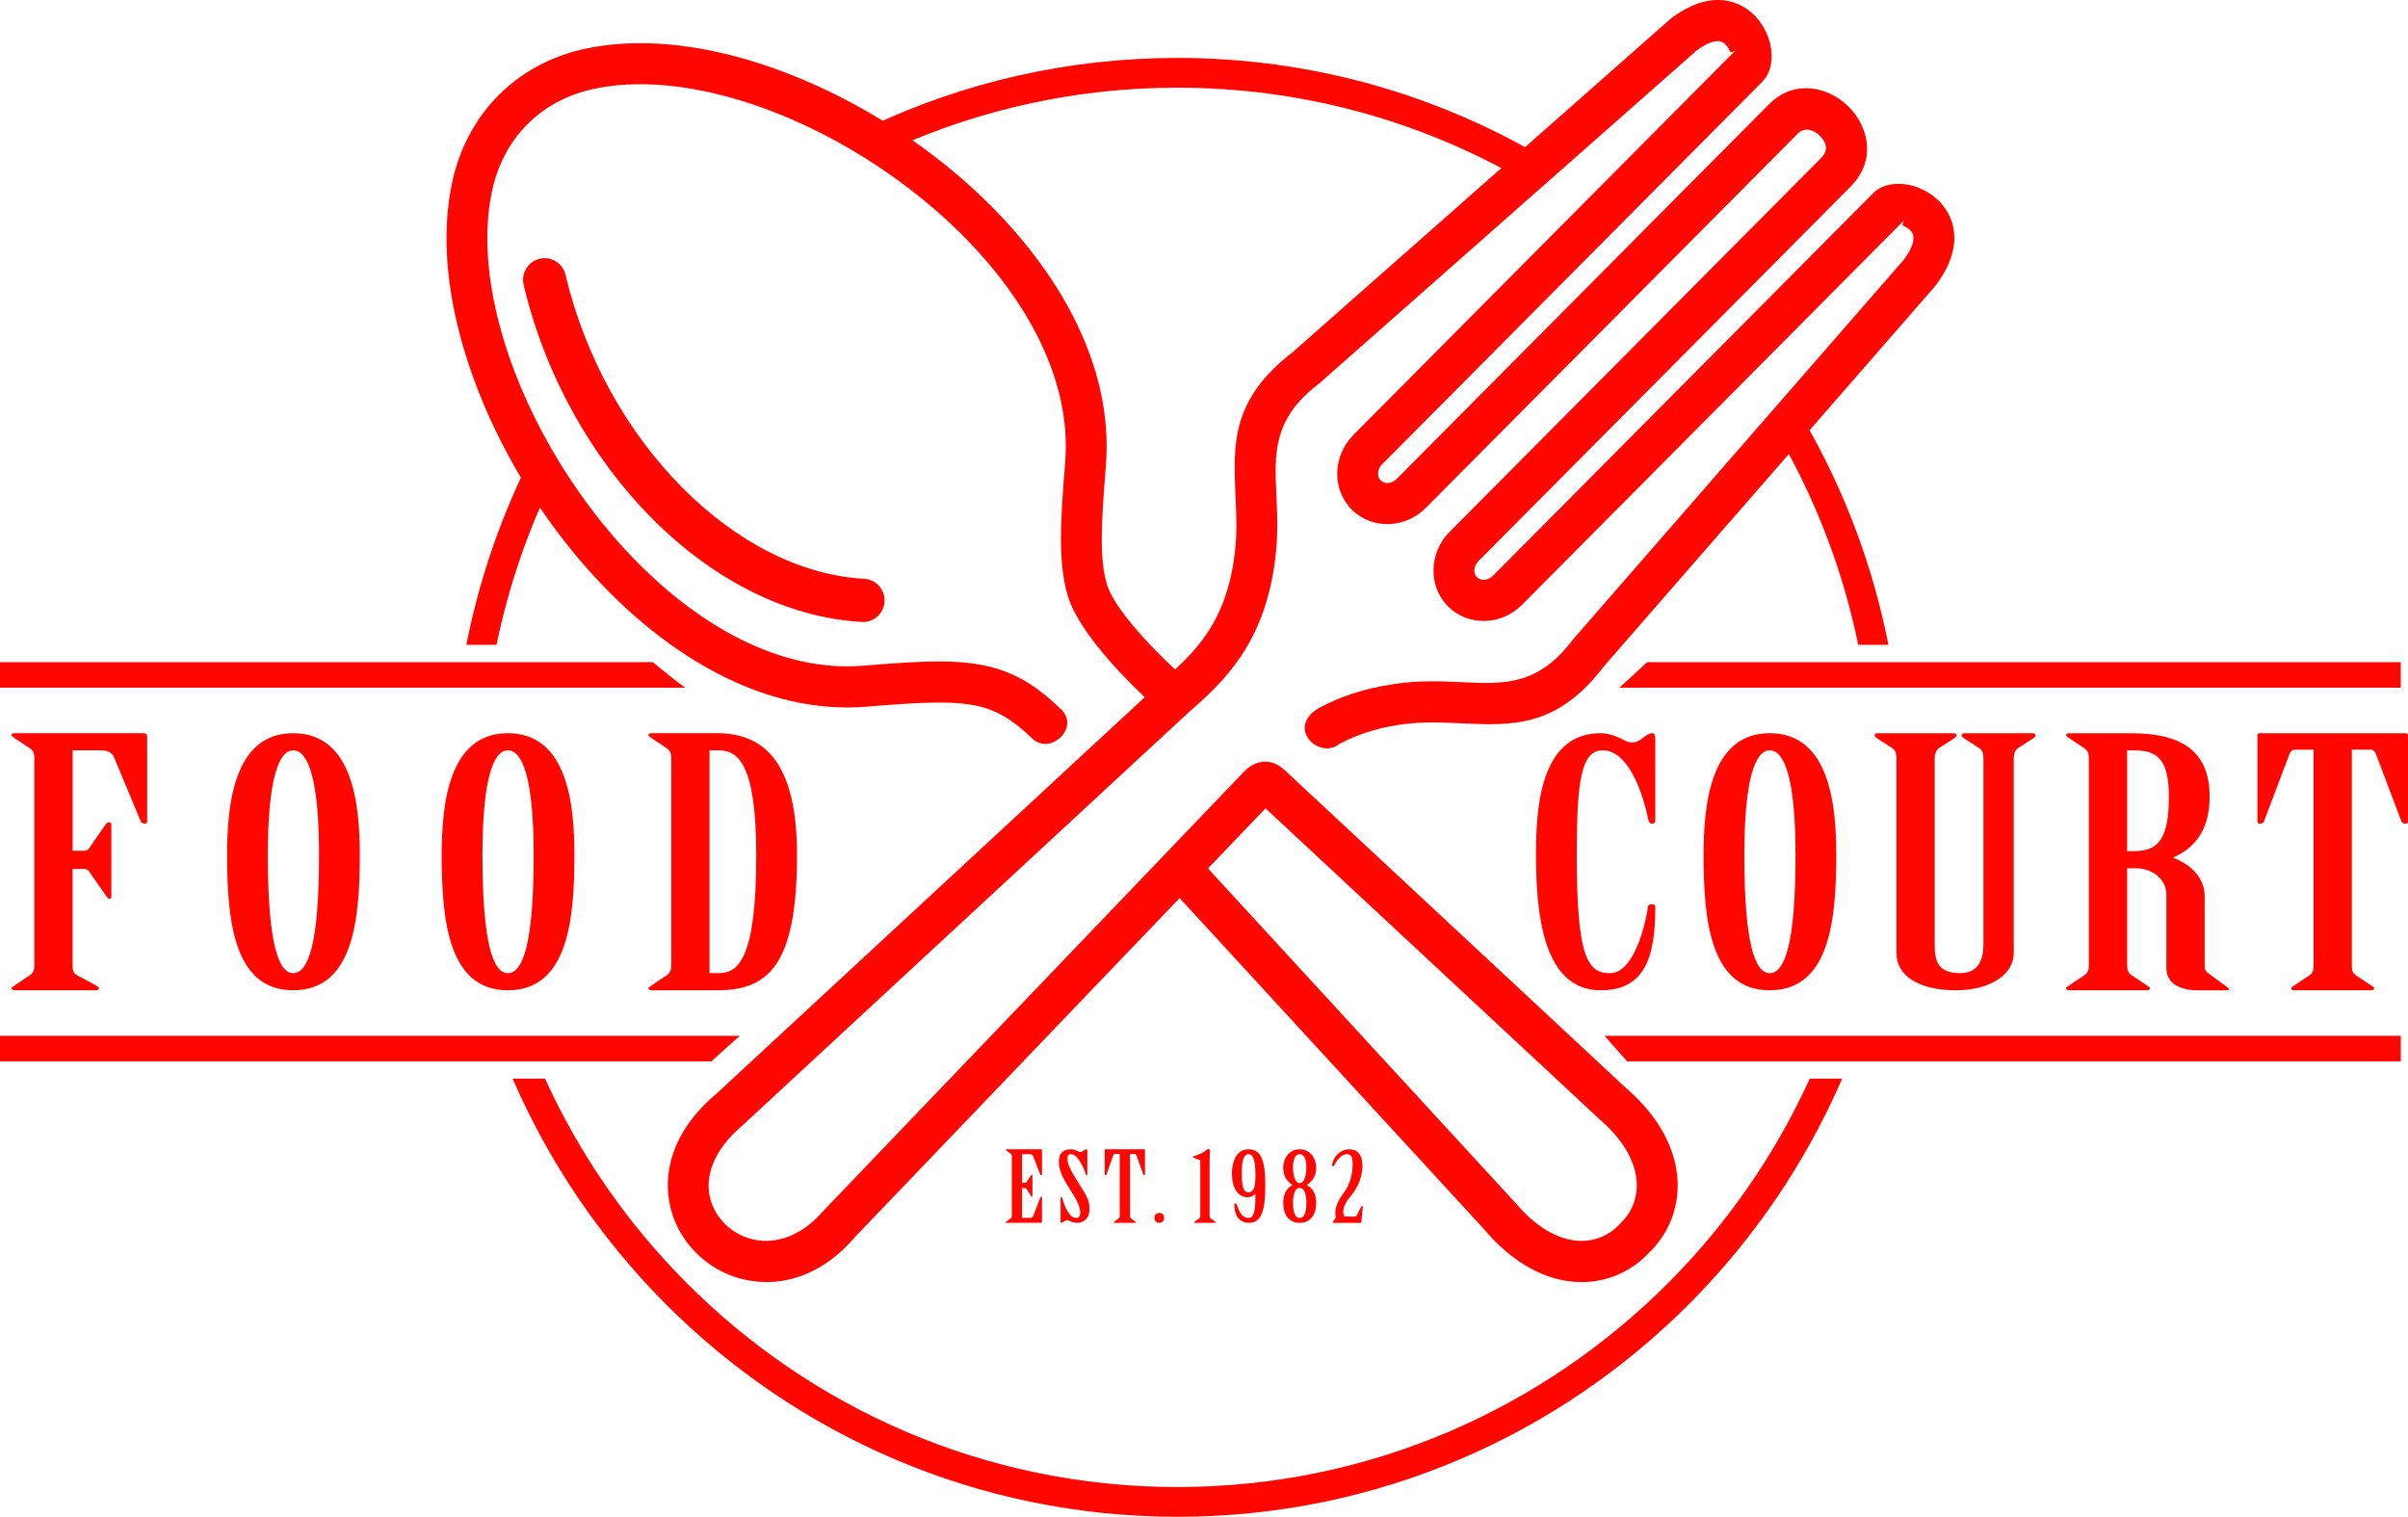
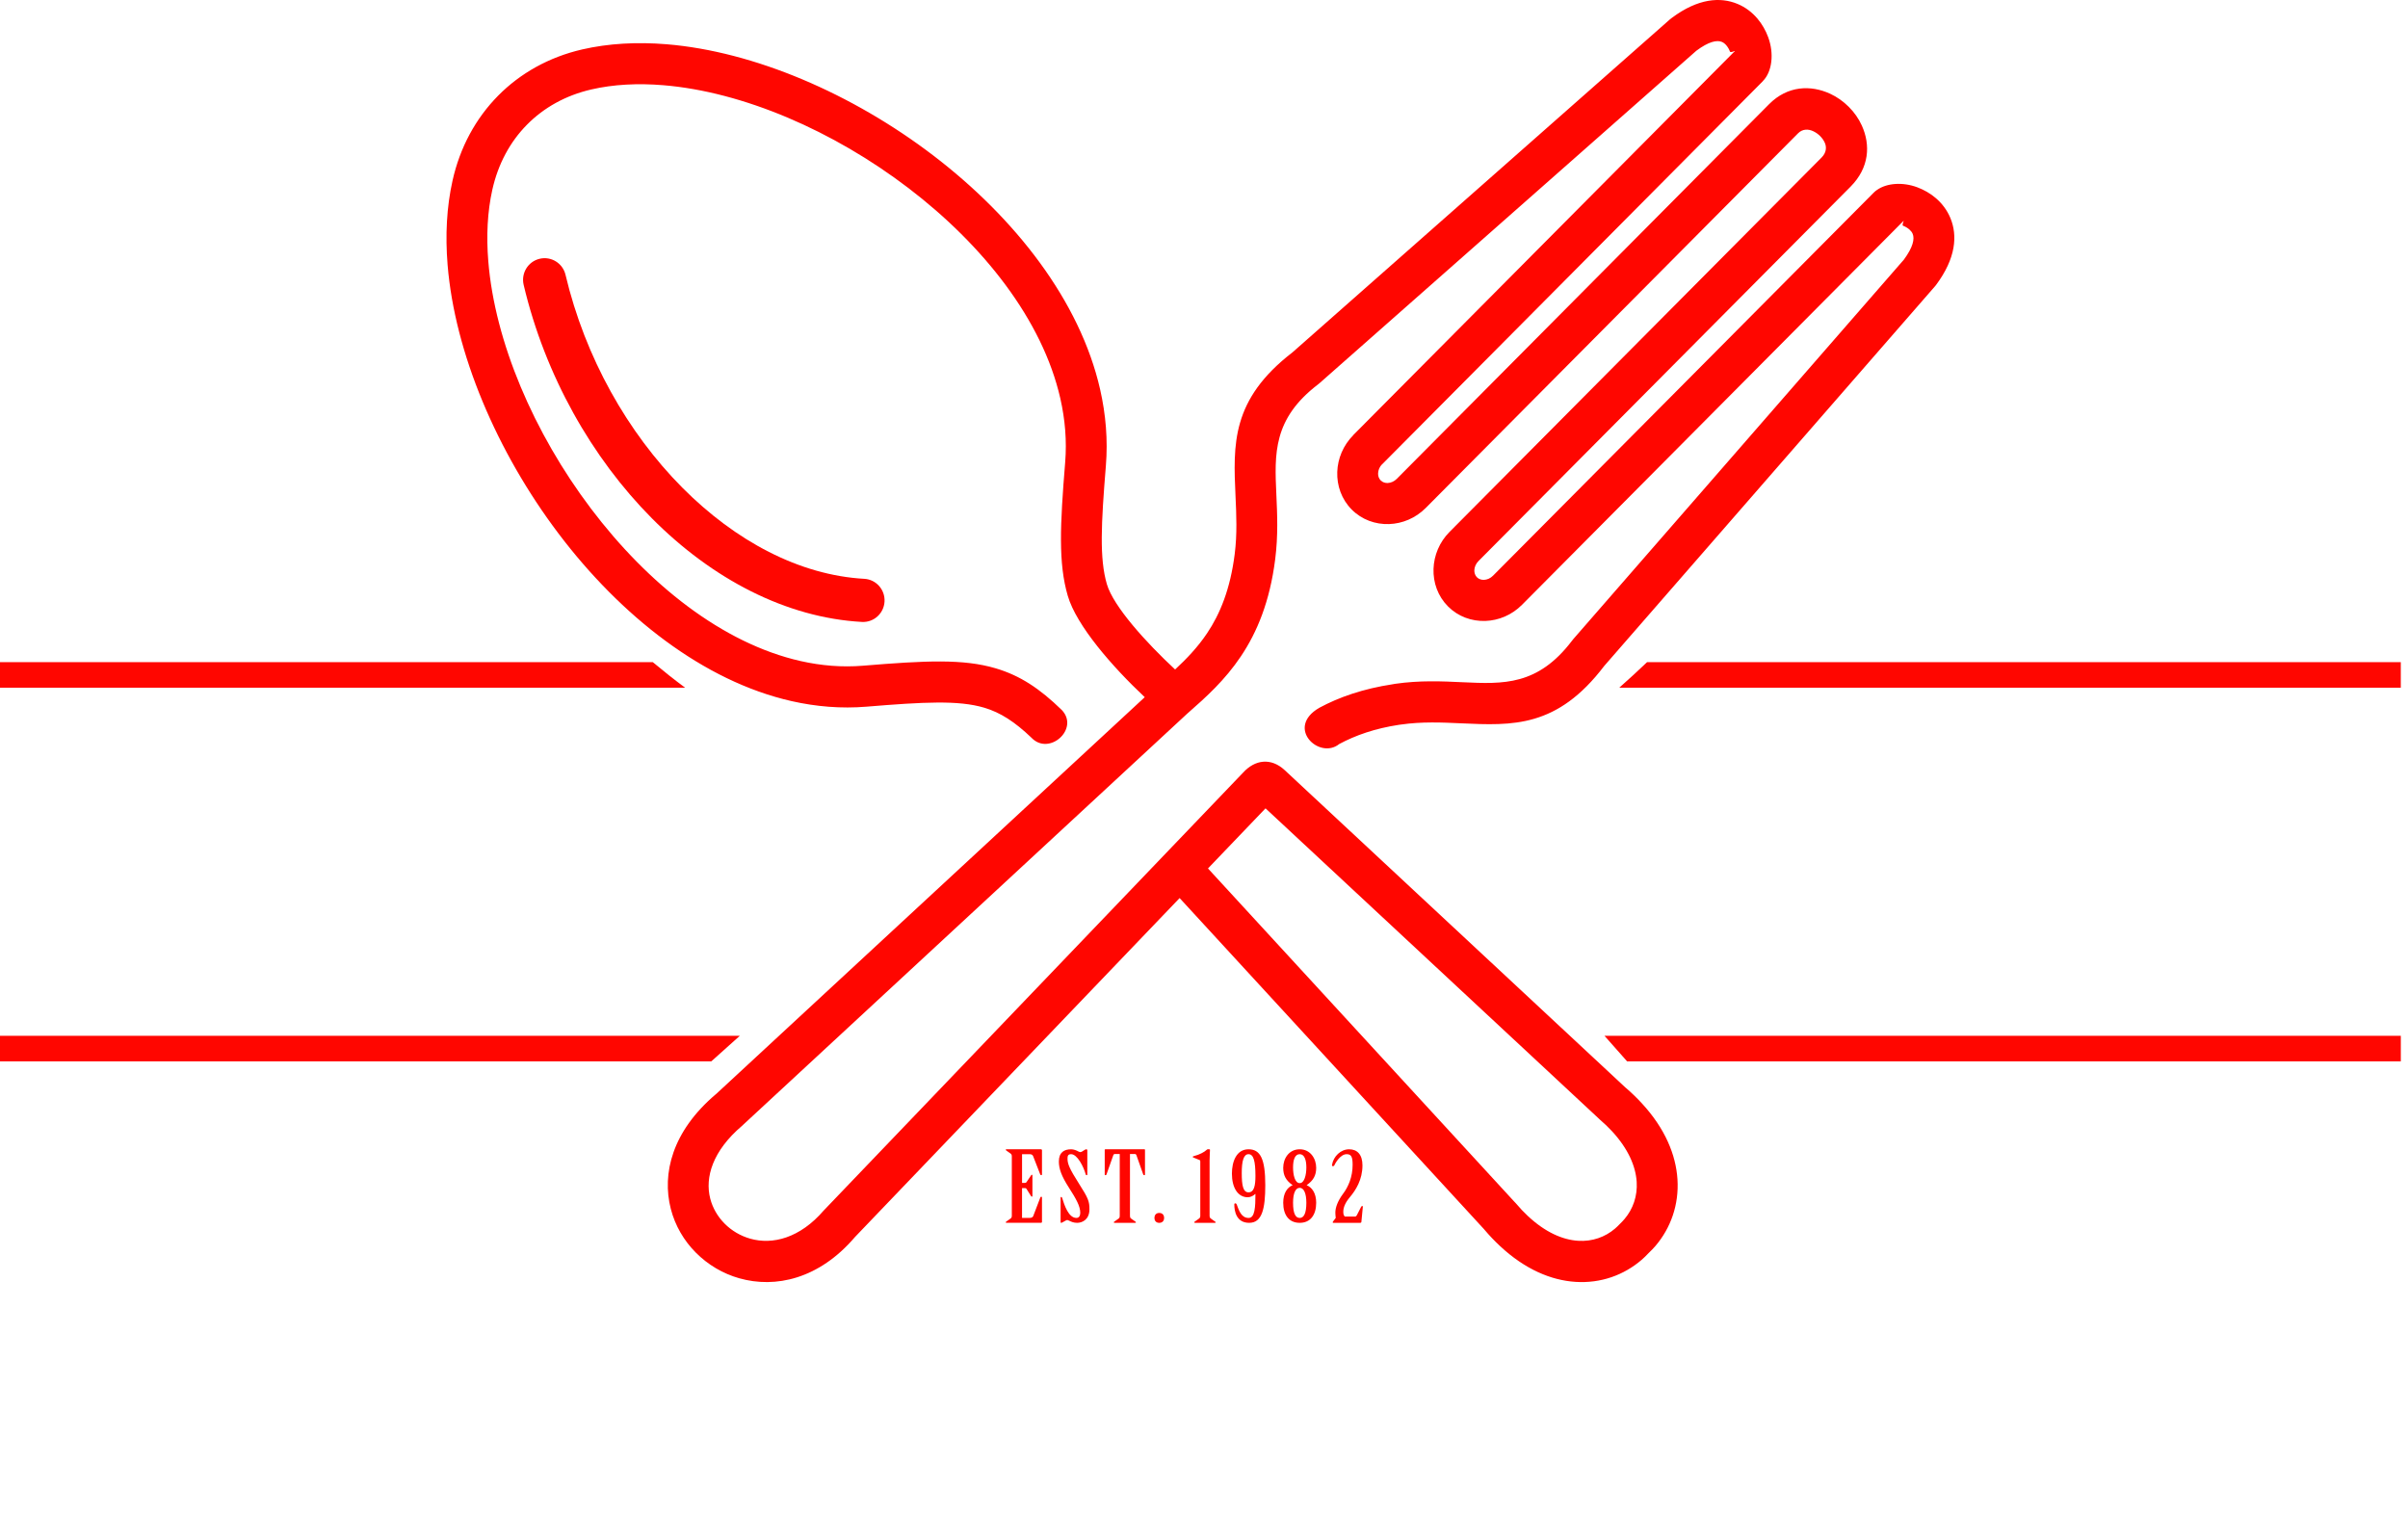
<svg xmlns="http://www.w3.org/2000/svg" width="127" height="80" viewBox="0 0 127 80" fill="none">
  <path fill-rule="evenodd" clip-rule="evenodd" d="M85.402 36.27H126.62V34.924H86.867C86.358 35.409 85.869 35.857 85.402 36.27ZM0 34.924V36.27H36.132C35.576 35.857 35.008 35.408 34.429 34.924H0Z" fill="#FF0600" />
  <path fill-rule="evenodd" clip-rule="evenodd" d="M85.813 55.977H126.621V54.631H84.623L85.813 55.977ZM0 54.631V55.977H37.516C38.044 55.508 38.545 55.059 39.018 54.631H0Z" fill="#FF0600" />
  <path d="M63.71 45.804L79.855 63.367C79.884 63.394 79.911 63.422 79.937 63.453C80.16 63.716 80.374 63.943 80.579 64.133C81.499 64.994 82.412 65.39 83.229 65.442C83.982 65.491 84.66 65.242 85.174 64.802C85.264 64.724 85.341 64.651 85.403 64.584L85.405 64.582L85.408 64.579C85.425 64.56 85.443 64.542 85.462 64.524C85.53 64.46 85.604 64.382 85.683 64.288C86.121 63.771 86.368 63.088 86.32 62.332C86.267 61.51 85.874 60.59 85.019 59.664C84.829 59.459 84.605 59.243 84.343 59.018L84.344 59.016C84.333 59.007 84.321 58.996 84.31 58.985L66.745 42.634L63.71 45.804ZM86.956 66.083C86.826 66.222 86.699 66.346 86.575 66.452C85.649 67.247 84.433 67.696 83.091 67.609C81.813 67.526 80.433 66.954 79.111 65.718C78.826 65.452 78.554 65.167 78.297 64.864C78.29 64.855 78.283 64.847 78.276 64.838L62.214 47.366L45.082 65.254L45.083 65.254C43.19 67.464 40.893 67.959 38.99 67.419C38.118 67.173 37.331 66.701 36.703 66.07C36.073 65.439 35.607 64.647 35.379 63.761C34.9 61.899 35.453 59.665 37.745 57.719C37.754 57.712 37.762 57.705 37.771 57.698L60.375 36.771C58.666 35.166 56.776 33 56.315 31.424C55.812 29.702 55.908 27.704 56.178 24.383C56.27 23.257 56.175 22.13 55.923 21.017C54.982 16.878 51.861 12.934 47.921 9.926C43.954 6.896 39.186 4.84 34.981 4.494C33.635 4.383 32.355 4.449 31.187 4.718C29.833 5.03 28.682 5.677 27.796 6.574C26.899 7.48 26.268 8.653 25.966 10.006C25.707 11.167 25.644 12.441 25.753 13.78C26.098 18.02 28.149 22.83 31.17 26.827C34.169 30.796 38.101 33.934 42.227 34.866C43.313 35.111 44.415 35.202 45.518 35.111C48.818 34.839 50.803 34.742 52.514 35.249C53.797 35.629 54.829 36.308 56.004 37.452C56.943 38.444 55.329 39.892 54.396 38.906C53.523 38.074 52.77 37.581 51.906 37.325C50.552 36.924 48.742 37.021 45.697 37.272C44.373 37.381 43.051 37.273 41.75 36.979C37.102 35.928 32.74 32.483 29.458 28.142C26.199 23.83 23.984 18.604 23.606 13.961C23.48 12.409 23.557 10.914 23.867 9.527C24.257 7.776 25.088 6.244 26.274 5.044C27.443 3.862 28.949 3.012 30.709 2.606C32.098 2.287 33.6 2.206 35.159 2.334C39.764 2.713 44.946 4.935 49.227 8.204C53.534 11.494 56.96 15.87 58.022 20.539C58.323 21.864 58.435 23.211 58.325 24.564C58.076 27.629 57.979 29.45 58.378 30.812C58.72 31.983 60.453 33.896 61.976 35.31C62.583 34.746 63.169 34.136 63.662 33.4C64.347 32.38 64.886 31.072 65.12 29.218C65.254 28.166 65.207 27.146 65.163 26.185C65.038 23.427 64.931 21.078 68.171 18.58L88.072 1.023C88.102 0.996 88.134 0.971 88.167 0.948C89.563 -0.096 90.74 -0.168 91.64 0.207C92.064 0.383 92.41 0.655 92.682 0.973C92.936 1.269 93.127 1.614 93.255 1.96C93.577 2.827 93.463 3.787 92.977 4.274L92.98 4.276L72.9 24.483L72.9 24.483L72.897 24.48C72.76 24.617 72.688 24.793 72.682 24.966C72.677 25.105 72.722 25.24 72.818 25.337L72.825 25.344C72.921 25.436 73.052 25.479 73.187 25.475C73.355 25.468 73.529 25.395 73.668 25.255L93.308 5.49C94.277 4.516 95.502 4.471 96.53 4.947C96.885 5.111 97.219 5.348 97.506 5.635C97.792 5.921 98.03 6.256 98.195 6.623C98.655 7.637 98.598 8.84 97.6 9.845L77.977 29.591C77.838 29.731 77.765 29.906 77.758 30.075C77.754 30.214 77.799 30.349 77.894 30.446C77.99 30.542 78.125 30.587 78.264 30.583C78.431 30.577 78.605 30.504 78.744 30.363L98.824 10.158C98.877 10.103 98.936 10.057 98.997 10.016C99.513 9.651 100.356 9.592 101.125 9.88C101.469 10.01 101.811 10.201 102.106 10.457C102.422 10.731 102.692 11.079 102.868 11.505C103.243 12.418 103.167 13.613 102.107 15.033C102.091 15.055 102.074 15.075 102.056 15.096L84.609 35.123C82.127 38.383 79.792 38.275 77.052 38.149C76.056 38.103 74.996 38.054 73.875 38.216C73.849 38.221 73.822 38.224 73.796 38.226C72.516 38.419 71.49 38.782 70.632 39.242C69.585 40.091 67.769 38.379 69.582 37.33C70.623 36.771 71.88 36.326 73.475 36.085C73.505 36.078 73.534 36.073 73.565 36.068C74.879 35.877 76.052 35.931 77.154 35.983C79.286 36.081 81.103 36.165 82.906 33.797C82.929 33.765 82.953 33.735 82.979 33.705L100.414 13.692C100.9 13.031 100.985 12.598 100.876 12.333C100.84 12.247 100.777 12.169 100.699 12.101C100.6 12.015 100.486 11.951 100.374 11.909C100.288 11.877 100.425 11.636 100.396 11.646C100.381 11.662 100.366 11.679 100.35 11.694L80.271 31.9C79.734 32.441 79.035 32.726 78.341 32.75C77.619 32.775 76.903 32.522 76.368 31.983L76.368 31.983C75.832 31.444 75.58 30.724 75.605 29.997C75.63 29.299 75.912 28.595 76.449 28.055L96.072 8.308C96.326 8.053 96.347 7.763 96.239 7.524C96.181 7.396 96.095 7.276 95.99 7.172C95.887 7.068 95.761 6.98 95.622 6.916C95.363 6.796 95.061 6.8 94.834 7.028L75.194 26.792C74.656 27.332 73.958 27.617 73.264 27.641C72.541 27.666 71.826 27.413 71.29 26.874C70.755 26.336 70.503 25.615 70.528 24.889C70.552 24.195 70.836 23.492 71.375 22.95L71.372 22.947L91.452 2.74L91.455 2.743C91.463 2.735 91.47 2.727 91.478 2.719C91.583 2.622 91.275 2.815 91.238 2.717C91.197 2.604 91.133 2.49 91.047 2.389C90.98 2.311 90.902 2.248 90.816 2.211C90.553 2.101 90.123 2.187 89.466 2.677L69.579 20.222L69.578 20.221C69.559 20.237 69.539 20.254 69.519 20.27C67.134 22.093 67.218 23.928 67.316 26.083C67.364 27.129 67.414 28.239 67.255 29.495C66.971 31.734 66.3 33.343 65.445 34.618C64.601 35.877 63.613 36.764 62.645 37.614L62.644 37.613L39.227 59.293C39.199 59.322 39.17 59.35 39.138 59.377C37.579 60.701 37.172 62.102 37.458 63.216C37.588 63.721 37.857 64.175 38.222 64.541C38.587 64.908 39.053 65.185 39.573 65.332C40.739 65.662 42.189 65.308 43.453 63.833L43.455 63.834C43.468 63.82 43.481 63.804 43.495 63.791L65.558 40.754C66.189 40.058 67.036 39.952 67.754 40.617L85.741 57.372L85.742 57.37C86.044 57.629 86.326 57.903 86.591 58.19C87.82 59.52 88.388 60.909 88.471 62.196C88.557 63.546 88.111 64.769 87.321 65.701C87.216 65.824 87.094 65.952 86.956 66.083Z" fill="#FF0600" />
  <path d="M27.618 15.025C27.472 14.412 27.848 13.795 28.458 13.649C29.068 13.502 29.681 13.881 29.826 14.495C30.862 18.866 33.105 22.821 35.987 25.721C38.783 28.534 42.161 30.338 45.584 30.528C46.208 30.563 46.685 31.1 46.651 31.728C46.616 32.356 46.083 32.837 45.458 32.802C41.448 32.58 37.552 30.529 34.381 27.337C31.216 24.151 28.752 19.813 27.618 15.025Z" fill="#FF0600" />
-   <path fill-rule="evenodd" clip-rule="evenodd" d="M37.421 39.574H37.893C38.915 39.574 39.885 40.261 39.885 45.106C39.885 50.639 38.915 51.326 37.893 51.326H37.421V39.574ZM35.402 50.928C35.402 51.146 35.349 51.308 35.166 51.435L34.38 51.959C34.327 52.032 34.196 52.067 34.196 52.121C34.196 52.175 34.249 52.23 34.354 52.23H37.814C40.462 52.23 42.035 51.001 42.035 45.106C42.035 40.424 40.462 38.67 37.814 38.67H34.354C34.249 38.67 34.196 38.725 34.196 38.778C34.196 38.833 34.327 38.887 34.38 38.941L35.166 39.465C35.349 39.591 35.402 39.754 35.402 39.971V50.928ZM26.782 39.574C27.569 39.574 28.146 41.093 28.146 45.106C28.146 49.807 27.569 51.326 26.782 51.326C26.022 51.326 25.445 49.807 25.445 45.106C25.446 41.093 26.022 39.574 26.782 39.574ZM26.782 38.67C23.637 38.67 23.296 42.485 23.296 45.089C23.296 48.506 23.637 52.23 26.782 52.23C29.954 52.23 30.295 48.506 30.295 45.089C30.295 42.485 29.954 38.67 26.782 38.67ZM15.463 39.574C16.25 39.574 16.826 41.093 16.826 45.106C16.826 49.807 16.25 51.326 15.463 51.326C14.703 51.326 14.126 49.807 14.126 45.106C14.126 41.093 14.703 39.574 15.463 39.574ZM15.463 38.67C12.317 38.67 11.977 42.485 11.977 45.089C11.977 48.506 12.318 52.23 15.463 52.23C18.634 52.23 18.976 48.506 18.976 45.089C18.976 42.485 18.634 38.67 15.463 38.67ZM3.828 39.574H5.323C5.664 39.574 5.9 39.682 6.005 39.918L7.42 43.316C7.446 43.389 7.551 43.443 7.63 43.443C7.708 43.443 7.761 43.407 7.761 43.352V38.833C7.761 38.742 7.682 38.67 7.551 38.67H0.762C0.657 38.67 0.604 38.725 0.604 38.778C0.604 38.833 0.736 38.887 0.788 38.941L1.574 39.465C1.758 39.591 1.81 39.754 1.81 39.971V50.928C1.81 51.145 1.758 51.307 1.574 51.434L0.788 51.958C0.735 52.031 0.604 52.066 0.604 52.12C0.604 52.174 0.657 52.229 0.762 52.229H5.061C5.166 52.229 5.218 52.175 5.218 52.12C5.218 52.066 5.114 52.012 5.035 51.958L4.065 51.434C3.856 51.325 3.829 51.145 3.829 50.928V45.829H4.406C4.537 45.829 4.642 45.865 4.694 45.955L5.612 47.275C5.665 47.348 5.69 47.402 5.77 47.402C5.848 47.402 5.874 47.366 5.874 47.294V43.478C5.874 43.406 5.822 43.37 5.743 43.37C5.665 43.37 5.612 43.424 5.56 43.496L4.695 44.744C4.642 44.834 4.537 44.87 4.407 44.87H3.83V39.574H3.828Z" fill="#FF0600" />
-   <path fill-rule="evenodd" clip-rule="evenodd" d="M122.019 50.928C122.019 51.146 121.992 51.308 121.81 51.435L121.023 51.959C120.945 52.013 120.839 52.067 120.839 52.121C120.839 52.175 120.866 52.23 120.997 52.23H125.06C125.192 52.23 125.217 52.176 125.217 52.121C125.217 52.067 125.113 52.013 125.034 51.959L124.248 51.435C124.064 51.308 124.038 51.146 124.038 50.928V39.539H125.008C125.166 39.539 125.244 39.629 125.296 39.738L126.659 43.335C126.686 43.408 126.764 43.444 126.869 43.444C126.974 43.444 127 43.408 127 43.318V38.744C127 38.707 126.948 38.671 126.869 38.671H119.189C119.11 38.671 119.058 38.707 119.058 38.744V43.318C119.058 43.408 119.084 43.444 119.189 43.444C119.293 43.444 119.372 43.408 119.399 43.335L120.762 39.738C120.814 39.629 120.893 39.539 121.05 39.539H122.019L122.019 50.928ZM112.186 39.574H112.579C113.863 39.574 114.388 40.171 114.388 42.015C114.388 44.184 113.864 44.889 112.579 44.889H112.186V39.574ZM112.186 45.794H112.632C113.549 45.794 114.257 46.39 114.257 47.186V51.074C114.257 51.688 114.729 52.231 115.935 52.231H117.298C117.429 52.231 117.561 52.231 117.561 52.177C117.561 52.123 117.456 52.05 117.351 51.978L116.512 51.363C116.381 51.273 116.276 51.164 116.276 51.038V47.259C116.276 46.265 115.49 45.559 114.598 45.234C115.516 44.836 116.538 44.023 116.538 42.016C116.538 39.665 115.122 38.671 112.396 38.671H109.12C109.015 38.671 108.963 38.726 108.963 38.779C108.963 38.834 109.094 38.888 109.146 38.942L109.932 39.466C110.116 39.593 110.168 39.755 110.168 39.972V50.928C110.168 51.146 110.116 51.308 109.932 51.435L109.146 51.959C109.093 52.013 108.963 52.067 108.963 52.121C108.963 52.175 109.015 52.23 109.12 52.23H113.235C113.34 52.23 113.393 52.176 113.393 52.121C113.393 52.067 113.262 52.013 113.21 51.959L112.423 51.435C112.24 51.308 112.187 51.146 112.187 50.928V45.794H112.186ZM100.021 50.278C100.021 51.398 101.095 52.23 103.166 52.23C104.949 52.23 106.207 51.398 106.207 50.278V39.972C106.207 39.755 106.285 39.575 106.417 39.466L107.229 38.942C107.308 38.887 107.36 38.834 107.36 38.779C107.36 38.726 107.308 38.671 107.203 38.671H103.612C103.507 38.671 103.454 38.726 103.454 38.779C103.454 38.834 103.507 38.888 103.585 38.942L104.399 39.466C104.556 39.575 104.608 39.755 104.608 39.972V49.807C104.608 50.603 104.346 51.326 103.376 51.326C102.144 51.326 102.039 50.603 102.039 49.807V39.972C102.039 39.755 102.117 39.575 102.248 39.466L103.061 38.942C103.14 38.887 103.193 38.834 103.193 38.779C103.193 38.726 103.14 38.671 103.035 38.671H99.024C98.919 38.671 98.867 38.726 98.867 38.779C98.867 38.834 98.919 38.888 98.998 38.942L99.811 39.466C99.968 39.575 100.02 39.755 100.02 39.972V50.278H100.021ZM93.334 39.574C94.12 39.574 94.697 41.093 94.697 45.106C94.697 49.807 94.12 51.326 93.334 51.326C92.573 51.326 91.997 49.807 91.997 45.106C91.997 41.093 92.573 39.574 93.334 39.574ZM93.334 38.67C90.188 38.67 89.848 42.485 89.848 45.089C89.848 48.506 90.188 52.23 93.334 52.23C96.505 52.23 96.846 48.506 96.846 45.089C96.847 42.485 96.506 38.67 93.334 38.67ZM87.302 38.977C87.302 38.796 87.276 38.67 87.119 38.67C86.987 38.67 86.778 38.815 86.62 38.941C86.437 39.086 86.253 39.158 86.123 39.158C85.992 39.158 85.834 39.14 85.677 39.049C85.284 38.833 84.838 38.67 84.419 38.67C81.142 38.67 81.011 42.864 81.011 45.088C81.011 48.108 81.352 52.23 84.419 52.23C86.725 52.23 87.302 50.531 87.302 47.855C87.302 47.746 87.25 47.692 87.119 47.692C86.987 47.692 86.909 47.747 86.909 47.837C86.909 47.999 86.358 51.326 84.917 51.326C83.738 51.326 83.16 50.53 83.16 45.106C83.16 41.291 83.37 39.574 84.524 39.574C85.861 39.574 86.621 41.725 86.936 43.244C86.962 43.353 87.014 43.443 87.145 43.443C87.25 43.443 87.302 43.371 87.302 43.281V38.977Z" fill="#FF0600" />
  <path fill-rule="evenodd" clip-rule="evenodd" d="M71.737 64.495C71.772 64.495 71.8 64.474 71.8 64.448L71.877 63.651C71.877 63.626 71.87 63.605 71.843 63.605C71.822 63.605 71.793 63.636 71.779 63.667L71.562 64.091C71.541 64.133 71.513 64.164 71.464 64.164H70.931C70.861 64.112 70.847 64.014 70.847 63.905C70.847 63.677 70.959 63.419 71.19 63.145C71.506 62.772 71.857 62.219 71.857 61.464C71.857 60.905 71.591 60.616 71.156 60.616C70.714 60.616 70.328 60.983 70.251 61.439C70.244 61.48 70.258 61.506 70.293 61.506C70.342 61.506 70.364 61.491 70.377 61.454C70.398 61.402 70.672 60.874 71.023 60.874C71.275 60.874 71.338 61.025 71.338 61.439C71.338 62.07 71.114 62.592 70.833 62.964C70.553 63.341 70.427 63.688 70.427 63.957C70.427 64.061 70.44 64.159 70.448 64.236L70.308 64.422C70.279 64.464 70.279 64.495 70.321 64.495H71.737ZM68.548 62.401C68.295 62.401 68.197 61.971 68.197 61.572C68.197 61.17 68.295 60.874 68.548 60.874C68.793 60.874 68.898 61.17 68.898 61.572C68.898 61.971 68.793 62.401 68.548 62.401ZM68.548 62.649C68.765 62.649 68.898 62.938 68.898 63.435C68.898 63.999 68.765 64.236 68.548 64.236C68.324 64.236 68.197 63.999 68.197 63.435C68.197 62.938 68.324 62.649 68.548 62.649ZM68.548 60.616C67.98 60.616 67.678 61.102 67.678 61.593C67.678 61.991 67.818 62.261 68.176 62.509C67.895 62.623 67.678 62.928 67.678 63.435C67.678 64.081 67.98 64.495 68.548 64.495C69.108 64.495 69.417 64.081 69.417 63.435C69.417 62.928 69.193 62.623 68.913 62.509C69.27 62.261 69.417 61.991 69.417 61.593C69.417 61.102 69.108 60.616 68.548 60.616ZM65.848 60.874C66.115 60.874 66.213 61.237 66.213 62.023C66.213 62.529 66.143 62.887 65.848 62.887C65.561 62.887 65.491 62.52 65.491 61.868C65.491 61.236 65.59 60.874 65.848 60.874ZM65.848 60.616C65.204 60.616 64.972 61.278 64.972 61.899C64.972 62.643 65.287 63.146 65.807 63.146C65.961 63.146 66.108 63.063 66.199 62.975H66.213C66.213 63.657 66.185 64.237 65.855 64.237C65.463 64.237 65.343 63.839 65.224 63.523C65.21 63.487 65.182 63.466 65.154 63.466C65.119 63.466 65.098 63.487 65.098 63.523C65.098 63.864 65.196 64.495 65.883 64.495C66.564 64.495 66.732 63.75 66.732 62.509C66.733 61.123 66.473 60.616 65.848 60.616ZM63.304 64.122C63.304 64.184 63.29 64.231 63.241 64.267L63.031 64.417C63.01 64.432 62.982 64.448 62.982 64.464C62.982 64.479 62.995 64.495 63.024 64.495H64.075C64.11 64.495 64.118 64.479 64.118 64.464C64.118 64.448 64.09 64.432 64.068 64.417L63.858 64.267C63.809 64.231 63.795 64.184 63.795 64.122V61.205C63.795 60.957 63.816 60.766 63.816 60.641C63.816 60.631 63.802 60.616 63.781 60.616H63.697C63.669 60.616 63.654 60.631 63.634 60.651C63.529 60.755 63.255 60.905 62.974 60.972C62.932 60.983 62.904 60.998 62.904 61.014C62.904 61.029 62.918 61.04 62.939 61.049L63.255 61.179C63.289 61.19 63.304 61.215 63.304 61.241V64.122H63.304ZM61.138 63.973C60.956 63.973 60.885 64.108 60.885 64.237C60.885 64.361 60.956 64.496 61.138 64.496C61.328 64.496 61.398 64.361 61.398 64.237C61.398 64.107 61.328 63.973 61.138 63.973ZM59.056 64.122C59.056 64.184 59.049 64.231 59 64.267L58.79 64.417C58.769 64.432 58.74 64.448 58.74 64.464C58.74 64.479 58.748 64.495 58.782 64.495H59.87C59.905 64.495 59.912 64.479 59.912 64.464C59.912 64.448 59.884 64.432 59.863 64.417L59.652 64.267C59.603 64.231 59.596 64.184 59.596 64.122V60.864H59.856C59.898 60.864 59.919 60.89 59.933 60.92L60.297 61.95C60.305 61.971 60.326 61.982 60.354 61.982C60.382 61.982 60.388 61.971 60.388 61.945V60.637C60.388 60.626 60.375 60.616 60.354 60.616H58.299C58.278 60.616 58.264 60.627 58.264 60.637V61.945C58.264 61.971 58.271 61.982 58.299 61.982C58.327 61.982 58.348 61.971 58.355 61.95L58.719 60.92C58.733 60.89 58.755 60.864 58.796 60.864H59.056V64.122ZM57.346 60.672C57.346 60.641 57.332 60.616 57.297 60.616C57.255 60.616 57.213 60.642 57.15 60.683C57.087 60.73 57.016 60.766 56.988 60.766C56.96 60.766 56.918 60.751 56.883 60.735C56.778 60.673 56.624 60.616 56.491 60.616C56.133 60.616 55.845 60.771 55.845 61.263C55.845 61.64 55.986 62.033 56.365 62.623C56.764 63.243 56.974 63.621 56.974 63.967C56.974 64.127 56.904 64.236 56.772 64.236C56.357 64.236 56.141 63.58 56.014 63.166C56.007 63.15 55.993 63.13 55.972 63.13C55.944 63.13 55.937 63.15 55.937 63.166V64.469C55.937 64.484 55.944 64.495 55.972 64.495C56 64.495 56.028 64.474 56.056 64.459C56.196 64.382 56.253 64.345 56.28 64.345C56.302 64.345 56.344 64.36 56.42 64.397C56.505 64.438 56.624 64.495 56.813 64.495C57.072 64.495 57.458 64.329 57.458 63.781C57.458 63.373 57.403 63.202 56.911 62.437C56.392 61.625 56.302 61.372 56.302 61.118C56.302 60.983 56.315 60.874 56.491 60.874C56.813 60.874 57.15 61.526 57.263 61.945C57.27 61.966 57.283 61.982 57.305 61.982C57.333 61.982 57.346 61.971 57.346 61.956V60.672H57.346ZM53.904 60.874H54.304C54.395 60.874 54.458 60.906 54.486 60.973L54.864 61.945C54.871 61.965 54.892 61.981 54.92 61.981C54.942 61.981 54.955 61.97 54.955 61.949V60.662C54.955 60.636 54.927 60.615 54.9 60.615H53.083C53.055 60.615 53.041 60.63 53.041 60.646C53.041 60.662 53.076 60.678 53.09 60.693L53.301 60.843C53.35 60.879 53.364 60.926 53.364 60.987V64.122C53.364 64.184 53.35 64.23 53.301 64.266L53.09 64.416C53.077 64.437 53.041 64.447 53.041 64.463C53.041 64.479 53.055 64.494 53.083 64.494H54.9C54.934 64.494 54.955 64.473 54.955 64.447V63.149C54.955 63.134 54.942 63.118 54.92 63.118C54.9 63.118 54.878 63.129 54.871 63.149L54.492 64.142C54.465 64.204 54.394 64.235 54.303 64.235H53.903V62.663H54.058C54.093 62.663 54.121 62.674 54.135 62.699L54.373 63.077C54.387 63.097 54.394 63.113 54.423 63.113C54.444 63.113 54.451 63.102 54.451 63.087V61.99C54.451 61.969 54.444 61.959 54.423 61.959C54.401 61.959 54.394 61.969 54.381 61.99L54.136 62.352C54.121 62.378 54.093 62.388 54.058 62.388H53.904V60.874Z" fill="#FF0600" />
-   <path d="M24.596 34.009C25.302 30.425 26.502 27.02 28.122 23.87C28.467 24.346 28.814 24.815 29.165 25.277C27.828 28.014 26.82 30.942 26.188 34.009H24.596ZM97.158 56.89C95.23 61.338 92.492 65.348 89.13 68.731C82.212 75.693 72.653 79.999 62.097 79.999C51.54 79.999 41.982 75.693 35.064 68.731C31.702 65.348 28.964 61.338 27.037 56.89H28.746C30.577 60.907 33.101 64.536 36.167 67.62C42.803 74.299 51.971 78.429 62.097 78.429C72.224 78.429 81.391 74.299 88.027 67.62C91.093 64.536 93.618 60.906 95.448 56.89H97.158ZM95.207 22.281C97.269 25.865 98.772 29.814 99.598 34.009H98.005C97.223 30.205 95.858 26.615 94.01 23.337L95.207 22.281ZM62.097 3.055C69.107 3.055 75.676 4.954 81.324 8.268L80.056 9.346C74.748 6.34 68.622 4.625 62.097 4.625C56.773 4.625 51.715 5.767 47.15 7.82C46.736 7.444 46.309 7.064 45.873 6.681C50.797 4.355 56.296 3.055 62.097 3.055Z" fill="#FF0600" />
</svg>